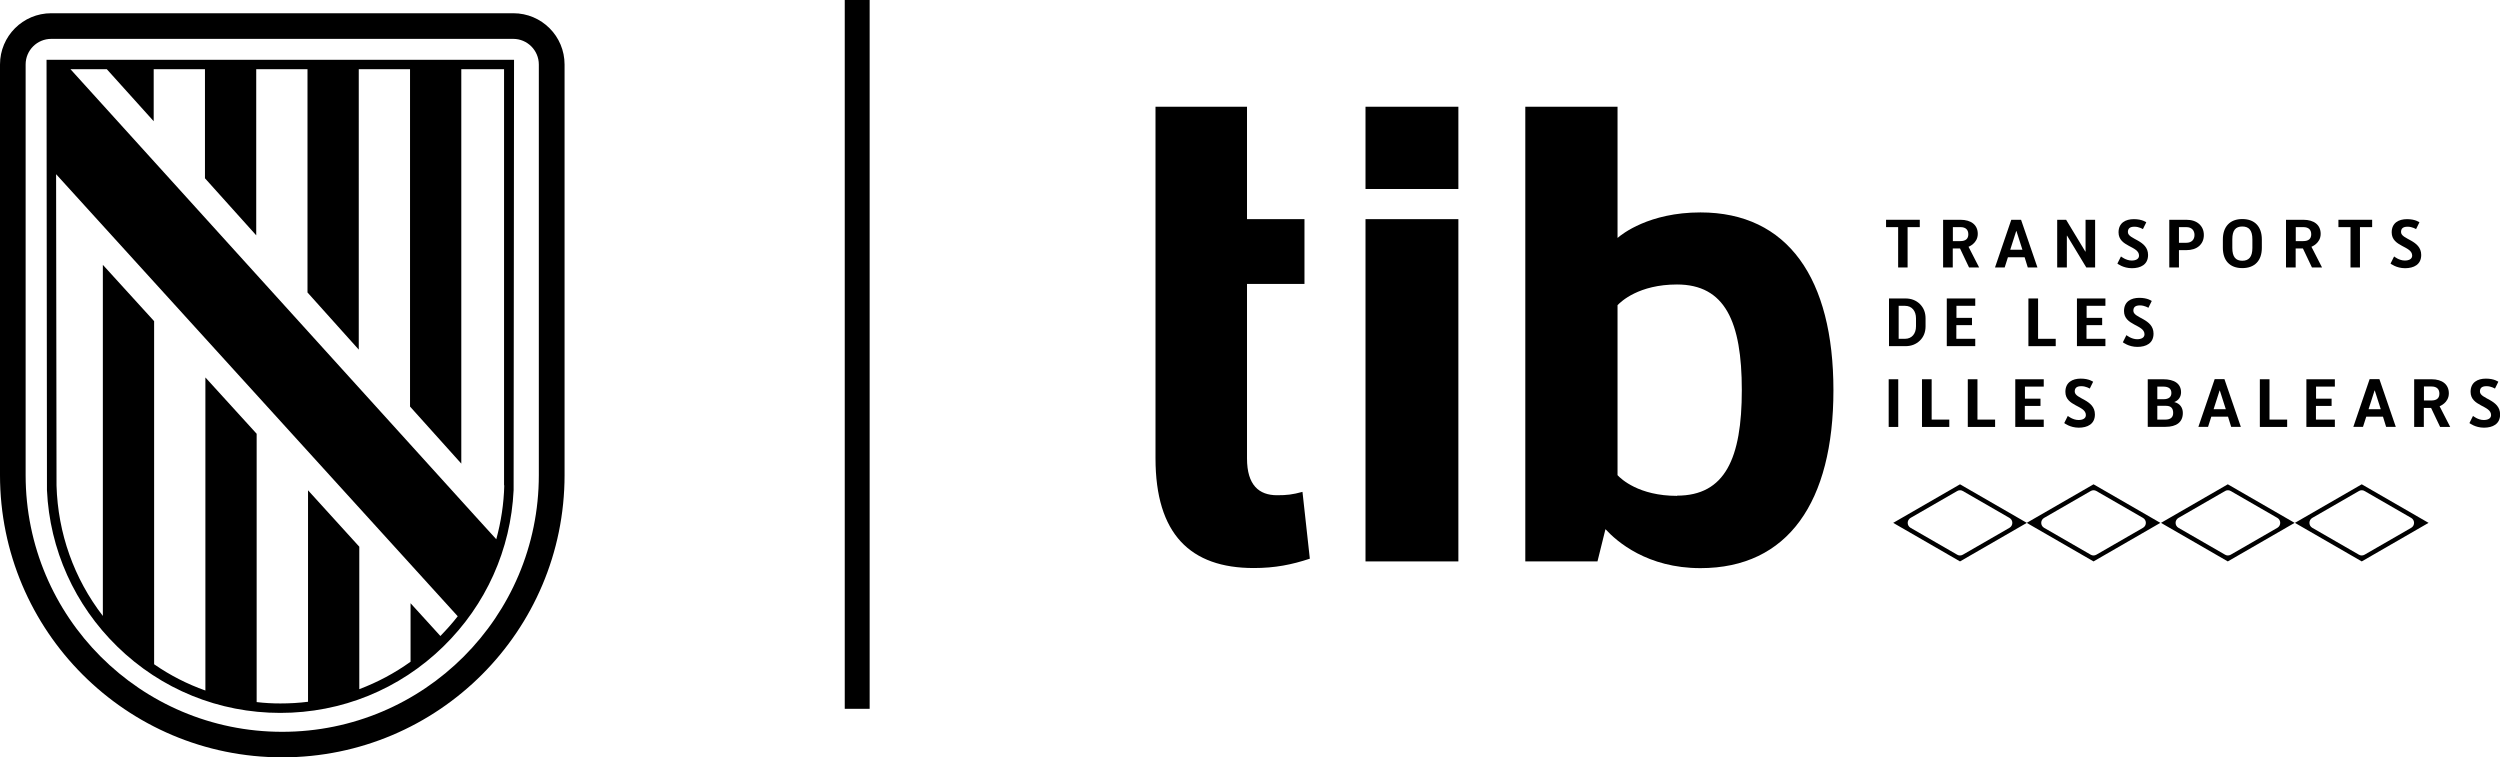
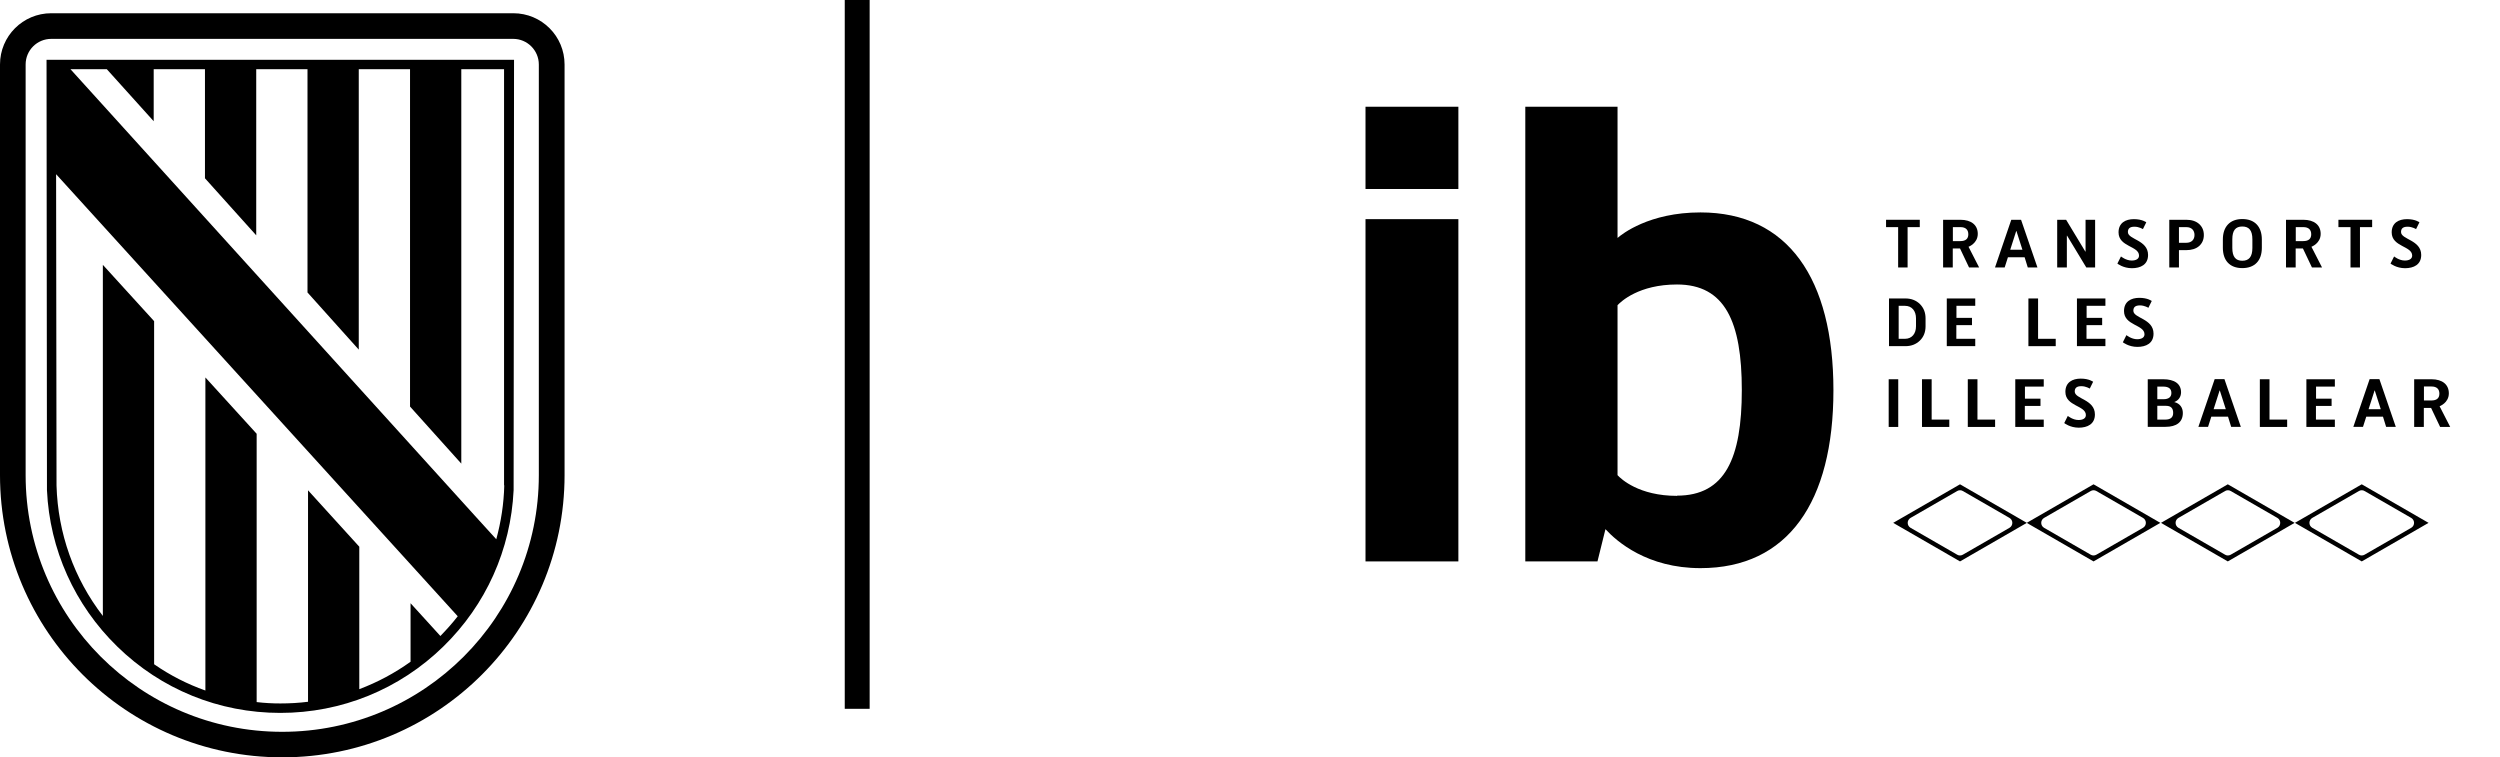
<svg xmlns="http://www.w3.org/2000/svg" id="Capa_2" data-name="Capa 2" viewBox="0 0 237.97 72.09">
  <g id="Capa_1-2" data-name="Capa 1">
    <rect x="80.41" width="2.37" height="67.47" />
    <g>
      <path d="M51.29,45.23c0,13.49-10.93,24.43-24.43,24.43S2.44,58.72,2.44,45.23V6.14c0-1.36,1.1-2.44,2.44-2.44h43.97c1.35,0,2.44,1.1,2.44,2.44v39.08h0ZM48.85,1.26H4.88C2.18,1.26,0,3.44,0,6.14v39.08c0,14.84,12.03,26.87,26.87,26.87s26.87-12.03,26.87-26.87V6.14c0-2.7-2.18-4.88-4.88-4.88" />
      <path d="M48,46.2c-.04,1.76-.31,3.47-.76,5.13l-2.02-2.22L6.71,6.59h3.46l4.46,4.95v-4.95h4.88v10.38l4.88,5.43V6.59h4.88v21.25l4.88,5.44V6.59h4.88v32.11l4.88,5.43V6.59h4.07v39.6ZM5.33,16.57c4.27,4.7,37.63,41.43,37.64,41.43l.6.66c-.51.66-1.06,1.27-1.65,1.88l-2.84-3.12v5.57c-1.52,1.09-3.16,1.96-4.88,2.61v-13.56l-4.88-5.37v20.13c-.86.11-1.74.16-2.63.16-.76,0-1.51-.04-2.26-.13v-25.54l-4.88-5.36v29.8c-1.72-.61-3.37-1.45-4.88-2.5V30.57l-4.88-5.36v33.42c-2.74-3.55-4.28-7.86-4.41-12.41l-.04-29.64ZM48.93,5.69H4.43l.04,40.97c.26,5.65,2.63,10.92,6.69,14.88,4.17,4.08,9.69,6.32,15.52,6.32s11.35-2.24,15.52-6.32c4.06-3.96,6.42-9.23,6.69-14.88l.04-40.97Z" />
    </g>
    <g>
      <g>
        <path d="M186.57,46.1l-6.36,3.67,6.36,3.67,6.36-3.67-6.36-3.67ZM191.28,50.24l-4.44,2.56c-.17.1-.38.1-.54,0l-4.44-2.56c-.36-.21-.36-.73,0-.94l4.44-2.56c.17-.1.38-.1.54,0l4.44,2.56c.36.21.36.73,0,.94Z" />
        <path d="M199.28,46.1l-6.36,3.67,6.36,3.67,6.36-3.67-6.36-3.67ZM203.99,50.24l-4.44,2.56c-.17.1-.38.1-.54,0l-4.44-2.56c-.36-.21-.36-.73,0-.94l4.44-2.56c.17-.1.38-.1.54,0l4.44,2.56c.36.21.36.73,0,.94Z" />
        <path d="M212.06,46.1l-6.36,3.67,6.36,3.67,6.36-3.67-6.36-3.67ZM216.78,50.24l-4.44,2.56c-.17.1-.38.1-.54,0l-4.44-2.56c-.36-.21-.36-.73,0-.94l4.44-2.56c.17-.1.38-.1.54,0l4.44,2.56c.36.21.36.73,0,.94Z" />
        <path d="M224.81,46.1l-6.36,3.67,6.36,3.67,6.36-3.67-6.36-3.67ZM229.52,50.24l-4.44,2.56c-.17.1-.38.1-.54,0l-4.44-2.56c-.36-.21-.36-.73,0-.94l4.44-2.56c.17-.1.38-.1.54,0l4.44,2.56c.36.21.36.73,0,.94Z" />
      </g>
      <rect x="129.98" y="20.86" width="8.84" height="32.58" />
      <rect x="129.98" y="10.16" width="8.84" height="7.83" />
-       <path d="M118.7,10.16v10.7h5.47v6.17h-5.47v16.61c0,2.55,1.15,3.5,2.86,3.5.95,0,1.46-.06,2.42-.32l.7,6.36c-1.72.57-3.31.89-5.34.89-6.04,0-9.35-3.24-9.35-10.44V10.16h8.72Z" />
      <path d="M161.86,20.22c-4.89,0-7.48,2.07-7.89,2.43v-12.49h-8.78v43.28h6.87l.76-3.07c1.09,1.19,3.99,3.71,9.04,3.71,8.34,0,12.66-6.3,12.66-16.93s-4.33-16.93-12.66-16.93ZM159.63,47.2c-3.63,0-5.33-1.61-5.66-1.97v-16.18c.33-.35,2.03-1.97,5.66-1.97,4.58,0,6.17,3.56,6.17,10.05s-1.59,10.05-6.17,10.05Z" />
      <g>
        <g>
          <path d="M182.74,21.62h-1.16v3.84h-.9v-3.84h-1.15v-.7h3.21v.7Z" />
          <path d="M185.88,23.65v1.81h-.92v-4.54h1.65c1.03,0,1.65.5,1.65,1.34,0,.92-.89,1.23-.88,1.23l1.01,1.97h-.96l-.86-1.81h-.7ZM185.88,22.95h.72c.51,0,.76-.22.76-.65s-.25-.68-.74-.68h-.73v1.32Z" />
          <path d="M192.73,24.49h-1.6l-.31.97h-.92l1.55-4.54h.93l1.56,4.54h-.92l-.3-.97ZM191.36,23.77h1.15l-.57-1.78h-.02l-.57,1.78Z" />
          <path d="M199.43,25.46h-.84l-1.83-3.03h-.02v3.03h-.92v-4.54h.85l1.83,3.03h.02v-3.03h.91v4.54Z" />
          <path d="M201.66,22.12c0-.9.66-1.26,1.46-1.26s1.18.3,1.18.3l-.32.65s-.36-.23-.8-.23c-.48,0-.63.2-.63.51,0,.72,1.92.74,1.92,2.18,0,.92-.71,1.26-1.54,1.26s-1.38-.44-1.38-.44l.34-.68s.47.39,1.02.39c.37,0,.7-.13.7-.47,0-.93-1.95-.82-1.95-2.21Z" />
          <path d="M207.41,23.81v1.65h-.92v-4.54h1.61c.52,0,.93.13,1.23.4.3.27.45.62.45,1.05s-.15.78-.45,1.05c-.3.26-.71.39-1.23.39h-.7ZM207.41,23.11h.7c.51,0,.78-.31.78-.74s-.26-.75-.78-.75h-.7v1.49Z" />
          <path d="M215.3,22.79v.8c0,1.2-.66,1.93-1.86,1.93s-1.85-.73-1.85-1.93v-.8c0-1.2.66-1.94,1.85-1.94s1.86.73,1.86,1.94ZM214.4,23.6v-.82c0-.85-.32-1.22-.96-1.22s-.95.37-.95,1.22v.82c0,.85.32,1.22.95,1.22s.96-.37.96-1.22Z" />
          <path d="M218.52,23.65v1.81h-.92v-4.54h1.65c1.03,0,1.65.5,1.65,1.34,0,.92-.89,1.23-.88,1.23l1.01,1.97h-.96l-.86-1.81h-.7ZM218.52,22.95h.72c.51,0,.76-.22.76-.65s-.25-.68-.74-.68h-.73v1.32Z" />
          <path d="M225.8,21.62h-1.16v3.84h-.9v-3.84h-1.15v-.7h3.21v.7Z" />
          <path d="M227.66,22.12c0-.9.66-1.26,1.46-1.26s1.18.3,1.18.3l-.32.65s-.36-.23-.8-.23c-.48,0-.63.2-.63.51,0,.72,1.92.74,1.92,2.18,0,.92-.71,1.26-1.54,1.26s-1.38-.44-1.38-.44l.34-.68s.47.39,1.02.39c.37,0,.7-.13.7-.47,0-.93-1.95-.82-1.95-2.21Z" />
        </g>
        <g>
          <path d="M179.81,32.95v-4.54h1.57c.55,0,1.01.18,1.37.53.36.36.54.81.54,1.36v.76c0,.55-.18,1.01-.54,1.36-.36.35-.82.53-1.37.53h-1.57ZM180.73,29.11v3.14h.6c.66,0,1.05-.49,1.05-1.19v-.76c0-.7-.39-1.19-1.05-1.19h-.6Z" />
          <path d="M187.7,30.95h-1.48v1.3h1.8v.7h-2.71v-4.54h2.71v.7h-1.79v1.15h1.48v.69Z" />
        </g>
        <g>
          <path d="M193.99,32.25h1.69v.7h-2.6v-4.54h.92v3.84Z" />
          <path d="M200.09,30.95h-1.48v1.3h1.8v.7h-2.71v-4.54h2.71v.7h-1.79v1.15h1.48v.69Z" />
          <path d="M202.18,29.61c0-.9.66-1.26,1.46-1.26s1.18.3,1.18.3l-.32.65s-.36-.23-.8-.23c-.48,0-.63.2-.63.51,0,.72,1.92.74,1.92,2.18,0,.92-.71,1.26-1.54,1.26s-1.38-.44-1.38-.44l.34-.68s.47.39,1.02.39c.37,0,.7-.13.7-.47,0-.93-1.95-.82-1.95-2.21Z" />
        </g>
        <g>
          <path d="M180.69,40.64h-.91v-4.54h.91v4.54Z" />
          <path d="M183.86,39.94h1.69v.7h-2.6v-4.54h.92v3.84Z" />
          <path d="M188.22,39.94h1.69v.7h-2.6v-4.54h.92v3.84Z" />
          <path d="M194.22,38.64h-1.48v1.3h1.8v.7h-2.71v-4.54h2.71v.7h-1.79v1.15h1.48v.69Z" />
          <path d="M196.6,37.3c0-.9.66-1.26,1.46-1.26s1.18.3,1.18.3l-.32.65s-.36-.23-.8-.23c-.48,0-.63.2-.63.51,0,.72,1.92.74,1.92,2.18,0,.92-.71,1.26-1.54,1.26s-1.38-.44-1.38-.44l.34-.68s.47.39,1.02.39c.37,0,.7-.13.7-.47,0-.93-1.95-.82-1.95-2.21Z" />
          <path d="M204.44,40.64v-4.54h1.47c1.06,0,1.7.42,1.7,1.24,0,.42-.23.78-.65.93.55.13.82.54.82,1.04,0,.87-.6,1.32-1.65,1.32h-1.69ZM205.35,38h.59c.48,0,.75-.2.75-.59,0-.41-.26-.61-.78-.61h-.56v1.2ZM205.35,38.63v1.31h.77c.48,0,.74-.21.74-.63,0-.44-.2-.68-.68-.68h-.84Z" />
          <path d="M212.09,39.66h-1.6l-.31.97h-.92l1.55-4.54h.93l1.56,4.54h-.92l-.3-.97ZM210.72,38.95h1.15l-.57-1.78h-.02l-.57,1.78Z" />
          <path d="M216.02,39.94h1.69v.7h-2.6v-4.54h.92v3.84Z" />
          <path d="M221.93,38.64h-1.48v1.3h1.8v.7h-2.71v-4.54h2.71v.7h-1.79v1.15h1.48v.69Z" />
          <path d="M226.84,39.66h-1.6l-.31.97h-.92l1.55-4.54h.93l1.56,4.54h-.92l-.3-.97ZM225.47,38.95h1.15l-.57-1.78h-.02l-.57,1.78Z" />
          <path d="M230.72,38.83v1.81h-.92v-4.54h1.65c1.03,0,1.65.5,1.65,1.34,0,.92-.89,1.23-.88,1.23l1.01,1.97h-.96l-.86-1.81h-.7ZM230.72,38.12h.72c.51,0,.76-.22.76-.65s-.25-.68-.74-.68h-.73v1.32Z" />
-           <path d="M235.17,37.3c0-.9.66-1.26,1.46-1.26s1.18.3,1.18.3l-.32.65s-.36-.23-.8-.23c-.48,0-.63.2-.63.51,0,.72,1.92.74,1.92,2.18,0,.92-.71,1.26-1.54,1.26s-1.38-.44-1.38-.44l.34-.68s.47.39,1.02.39c.37,0,.7-.13.7-.47,0-.93-1.95-.82-1.95-2.21Z" />
        </g>
      </g>
    </g>
  </g>
</svg>